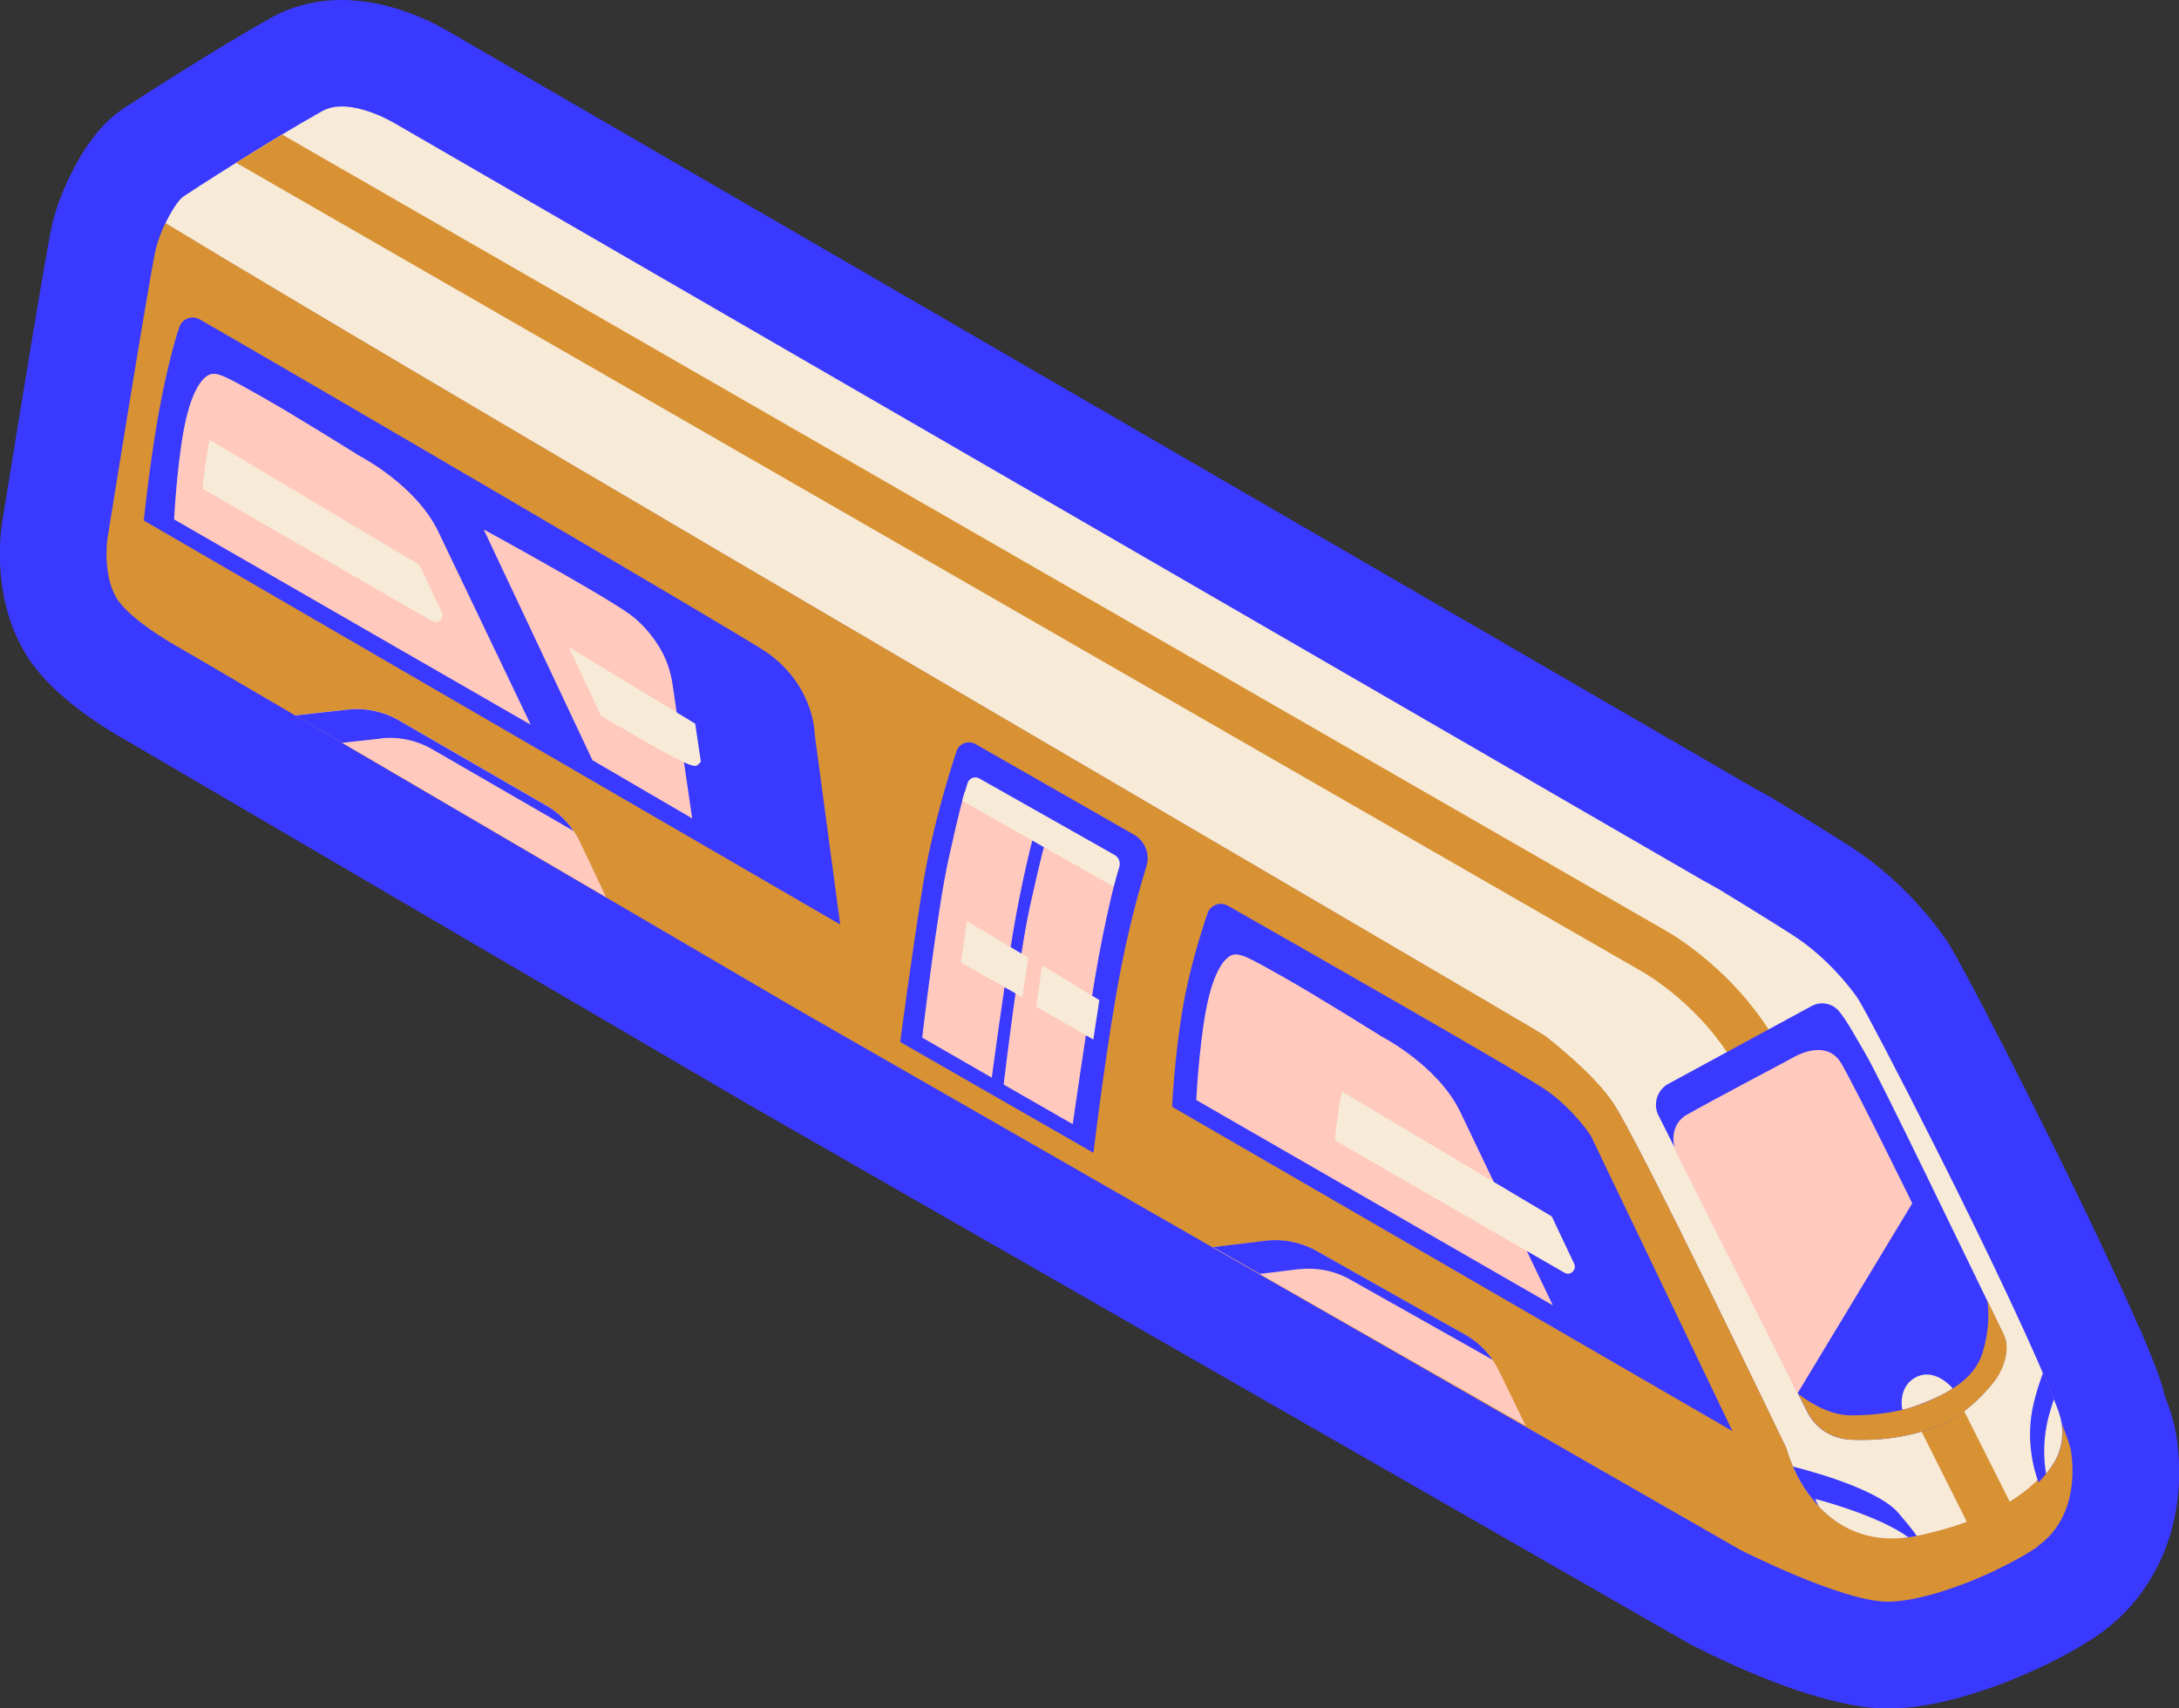
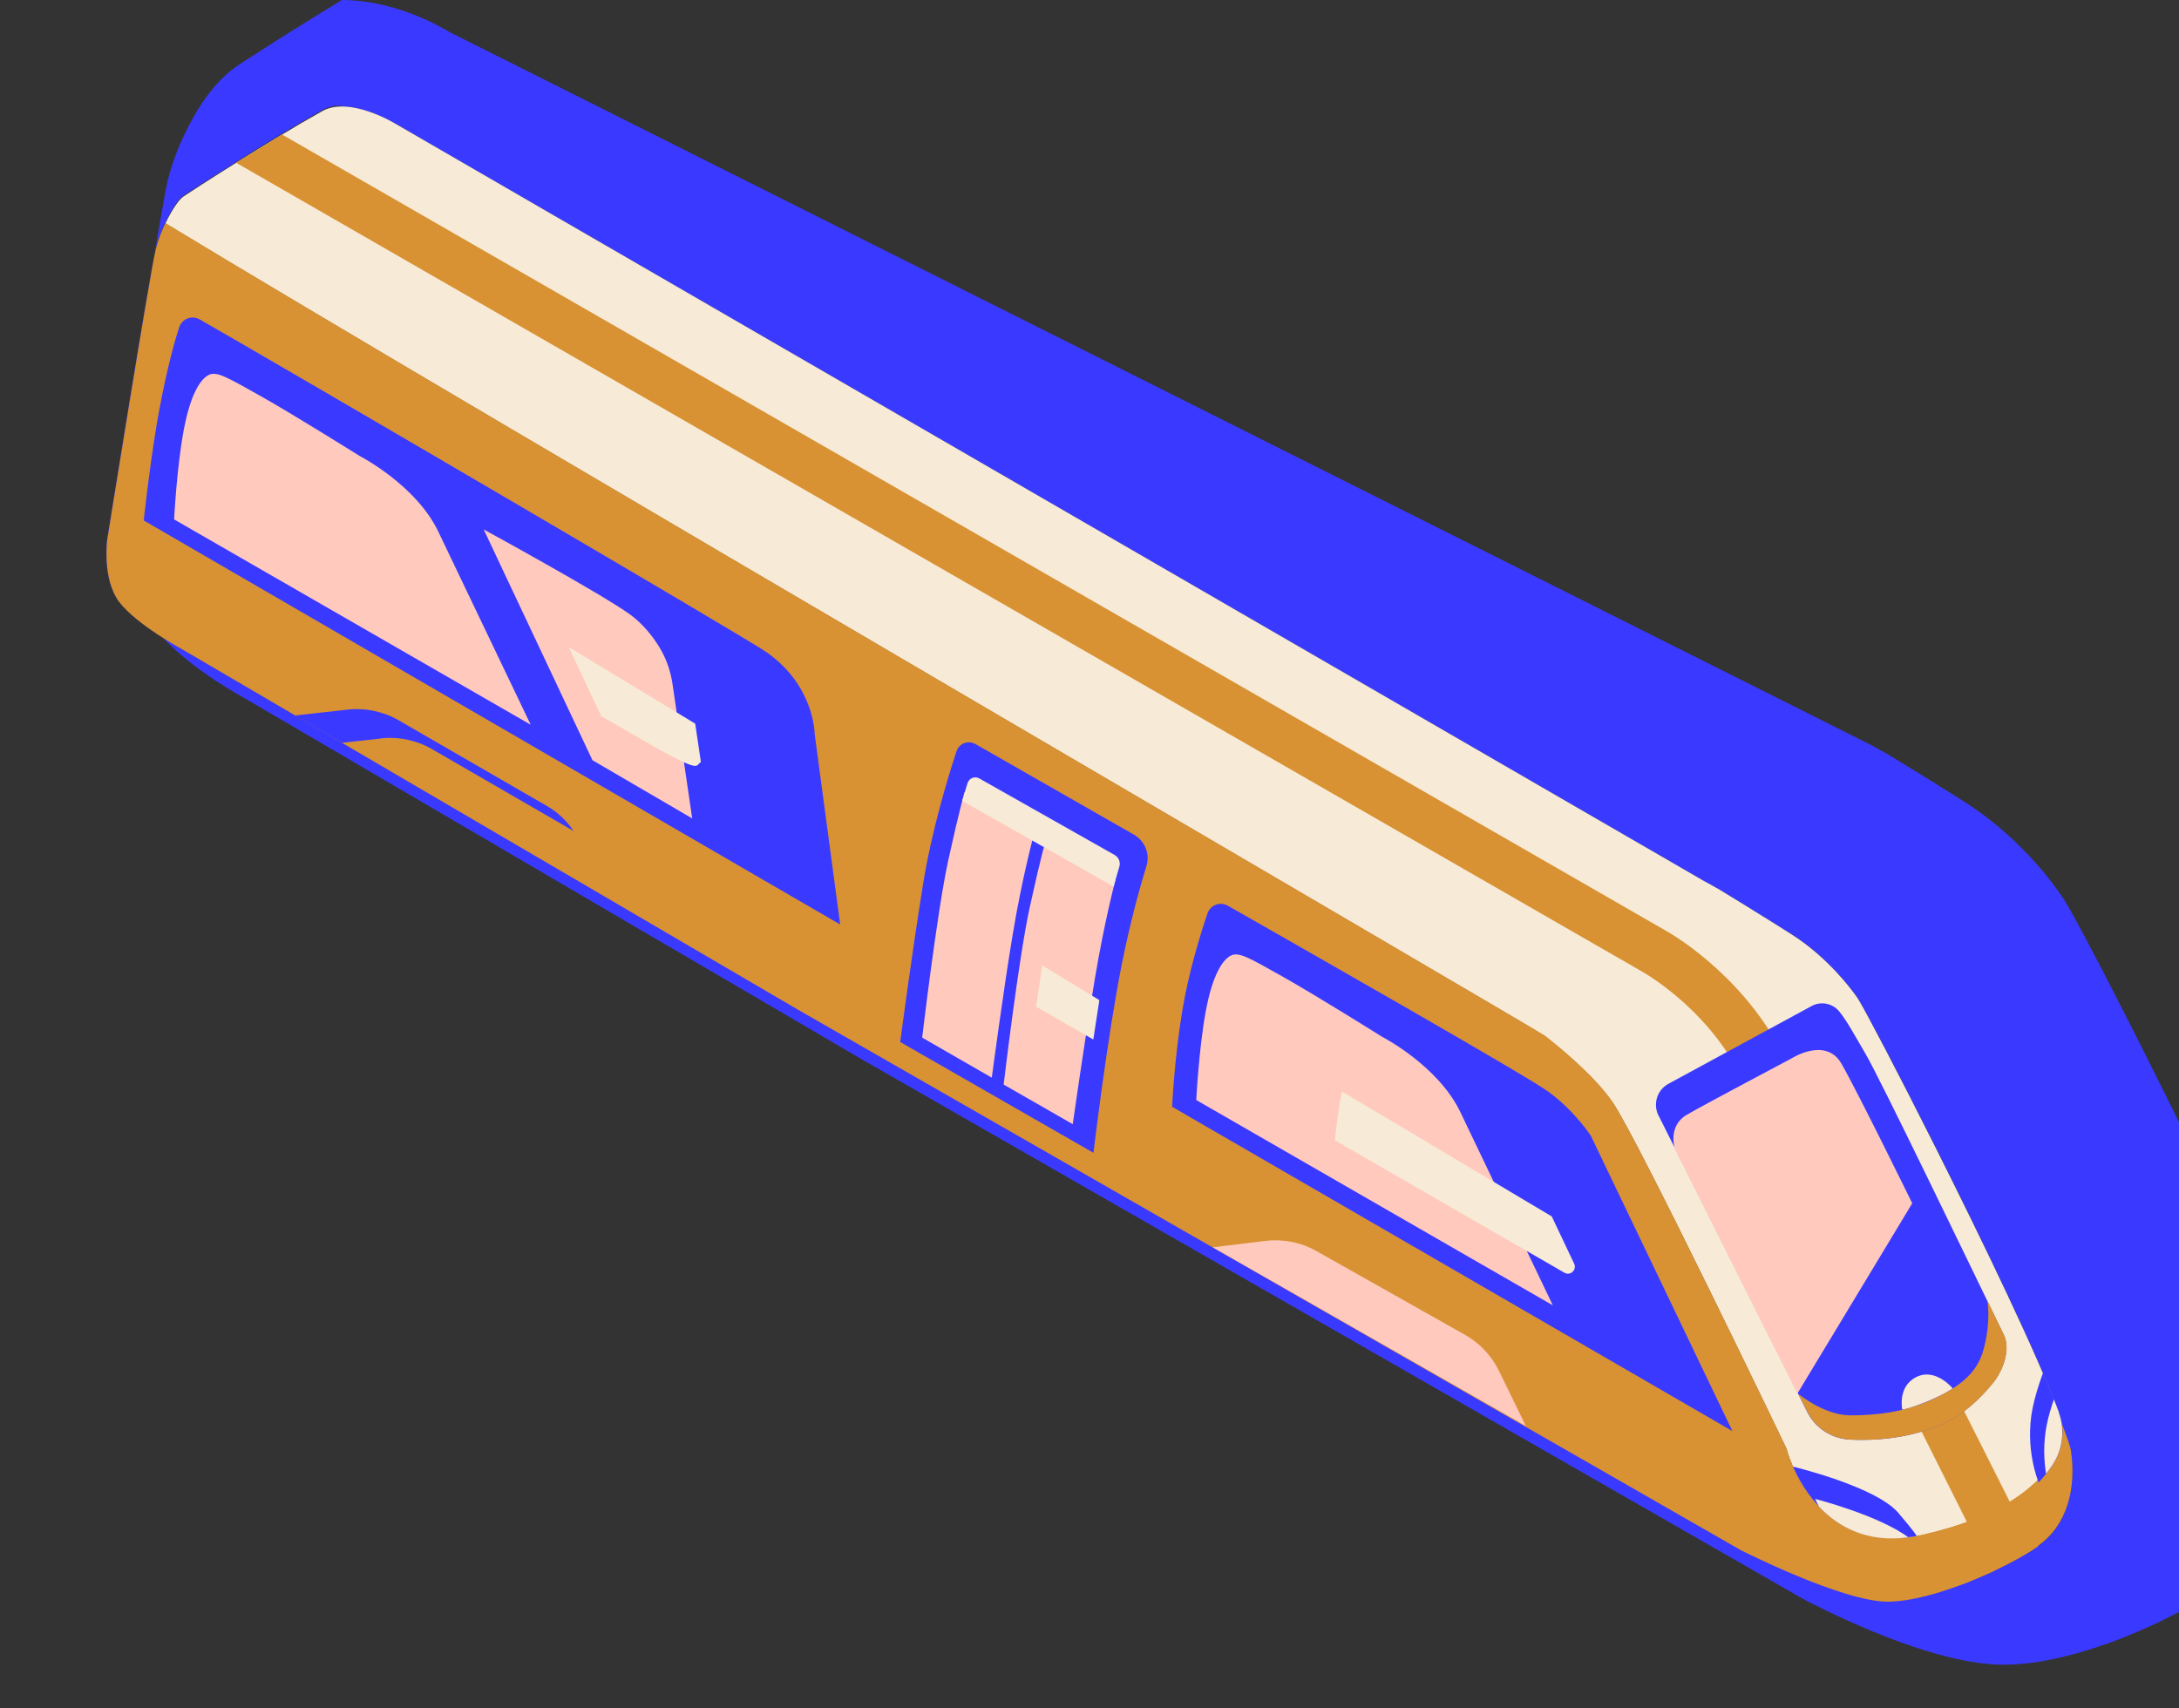
<svg xmlns="http://www.w3.org/2000/svg" id="Calque_2" data-name="Calque 2" viewBox="0 0 122.77 96.26">
  <rect x="0" y="0" width="122.77" height="96.26" fill="#333333" stroke="none" />
  <defs>
    <style>
      .cls-1 {
        fill: #f7ead7;
      }

      .cls-2 {
        fill: #d89233;
      }

      .cls-3 {
        fill: #3a39ff;
      }

      .cls-4 {
        fill: #ffc9bd;
      }
    </style>
  </defs>
  <g id="Calque_1-2" data-name="Calque 1">
    <g>
      <g>
-         <path class="cls-3" d="M106.35,93.26c-3.05,0-8.15-2.48-9.64-3.24-.04-.02-.09-.05-.13-.07l-53.1-30.45L8.81,39.22c-.62-.34-3.18-1.79-4.45-3.44-1.66-2.16-1.36-5.15-1.29-5.72.59-3.68,2.5-15.53,2.8-16.74.21-.83.52-1.56.75-2.03.93-1.96,1.78-2.52,2.05-2.71.22-.15,1.47-.96,3.04-1.95.82-.51,1.69-1.05,2.55-1.57.9-.54,1.71-1.02,2.43-1.42.76-.42,1.62-.64,2.56-.64,2.18,0,4.23,1.2,4.62,1.44l73.53,42.56c.11.06.39.21.79.44.07.04.13.08.19.11.91.56,1.78,1.09,2.57,1.58.05.03.09.06.14.09.53.33,1.03.64,1.49.94,2.33,1.48,3.88,3.46,4.44,4.26.08.11.16.22.23.34.01.02.03.04.04.06.52.86,2.47,4.59,4.41,8.46.02.04.06.11.1.2,1.5,2.99,4.2,8.45,5.92,12.44.05.09.09.18.13.28.38.89.7,1.68.94,2.36.1.27.18.56.25.88.43,1.13.54,1.62.59,1.96.49,3.49-.64,6.48-3.11,8.22-.71.5-1.71,1.06-2.82,1.59-.07.04-.15.07-.22.1-.49.23-1.03.46-1.58.68-.05.02-.16.06-.21.08-.63.25-1.33.48-2,.67-.02,0-.07.02-.07.02-1.26.35-2.34.52-3.3.52Z" />
-         <path class="cls-3" d="M19.26,6c1.44,0,3.05.99,3.05.99l73.65,42.63s.3.16.79.44c.02,0,.04.02.06.03.93.57,1.8,1.1,2.58,1.59.02.01.03.02.05.03.55.34,1.07.67,1.55.97,2,1.28,3.31,3.04,3.62,3.48.02.03.04.05.05.07,0,.01.02.03.03.05.01.02.03.04.04.06.43.71,2.24,4.15,4.31,8.28.03.05.05.09.07.14,2.13,4.24,4.52,9.17,6,12.62,0,0,0-.01,0-.02.35.84.66,1.59.89,2.22.06.16.1.32.13.49.01.06.03.12.03.18.3.77.49,1.32.52,1.57.29,2.07-.2,4.14-1.87,5.32-.58.41-1.46.9-2.47,1.37,0,0,0,0,0,0l-.07.03c-.46.21-.94.42-1.43.61l-.06.02-.06.02c-.61.23-1.22.44-1.82.61l-.06.02s0,0,.01,0c-.9.25-1.77.41-2.5.41-2.56,0-8.28-2.91-8.28-2.91l-53.11-30.45-10.82-6.33h0s-17.53-10.25-17.53-10.25h0s-6.34-3.71-6.34-3.71c0,0-2.56-1.38-3.55-2.66-.98-1.28-.69-3.5-.69-3.5,0,0,2.44-15.23,2.74-16.42.12-.47.31-.98.54-1.45.34-.72.75-1.34,1.02-1.52.22-.15,1.44-.94,2.97-1.9h0s.03-.02.03-.02c.78-.49,1.63-1.02,2.48-1.53l.08-.05h0c.79-.47,1.57-.93,2.26-1.32.33-.19.71-.26,1.1-.26M19.26,0h0c-1.46,0-2.81.34-4.02,1.02-.68.38-1.44.82-2.33,1.36-.05.03-.11.06-.16.09l-.06.04c-.86.52-1.73,1.06-2.53,1.56-.02.01-.04.02-.05.03-1.55.97-2.82,1.8-3.13,2-.42.28-1.79,1.19-3.08,3.91-.4.83-.73,1.71-.94,2.55-.3,1.22-1.71,9.88-2.85,16.95,0,.05-.02.11-.02.16-.15,1.1-.44,4.92,1.88,7.94,1.56,2.02,4.2,3.6,5.36,4.24l6.15,3.6s.07.04.1.06l17.53,10.26s.07.04.11.06l10.71,6.27s.03.02.05.03l53.11,30.45c.09.05.17.1.26.14,2.61,1.33,7.52,3.56,11,3.56,1.17,0,2.42-.18,3.84-.56.16-.04.32-.08.48-.13.68-.2,1.38-.43,2.1-.7.12-.04.24-.09.36-.14.53-.21,1.06-.44,1.59-.68.12-.05.23-.11.35-.16.91-.44,2.16-1.08,3.21-1.82,3.38-2.39,5.01-6.53,4.36-11.07-.1-.69-.31-1.41-.69-2.43-.09-.37-.19-.71-.31-1.05-.26-.71-.59-1.52-1-2.49-.06-.14-.12-.27-.19-.4-1.75-4.02-4.42-9.45-5.93-12.44-.06-.13-.12-.24-.16-.32-1.68-3.36-3.81-7.47-4.5-8.6-.04-.06-.08-.14-.14-.22-.07-.1-.14-.21-.21-.3-.02-.03-.04-.05-.05-.07,0,0,0-.01-.01-.02-.68-.96-2.5-3.25-5.24-5-.44-.28-.93-.59-1.45-.91-.07-.04-.13-.09-.2-.13-.79-.49-1.65-1.02-2.59-1.59-.11-.07-.23-.14-.35-.2-.34-.2-.6-.33-.74-.41L25.37,1.83C24.54,1.33,22.07,0,19.26,0h0Z" />
+         <path class="cls-3" d="M19.26,6c1.44,0,3.05.99,3.05.99l73.65,42.63s.3.16.79.44c.02,0,.04.02.06.03.93.57,1.8,1.1,2.58,1.59.02.01.03.02.05.03.55.34,1.07.67,1.55.97,2,1.28,3.31,3.04,3.62,3.48.02.03.04.05.05.07,0,.01.02.03.03.05.01.02.03.04.04.06.43.71,2.24,4.15,4.31,8.28.03.05.05.09.07.14,2.13,4.24,4.52,9.17,6,12.62,0,0,0-.01,0-.02.35.84.66,1.59.89,2.22.06.16.1.32.13.49.01.06.03.12.03.18.3.77.49,1.32.52,1.57.29,2.07-.2,4.14-1.87,5.32-.58.41-1.46.9-2.47,1.37,0,0,0,0,0,0l-.07.03c-.46.21-.94.42-1.43.61l-.06.02-.06.02c-.61.23-1.22.44-1.82.61l-.06.02s0,0,.01,0c-.9.25-1.77.41-2.5.41-2.56,0-8.28-2.91-8.28-2.91l-53.11-30.45-10.82-6.33h0s-17.53-10.25-17.53-10.25h0s-6.34-3.71-6.34-3.71c0,0-2.56-1.38-3.55-2.66-.98-1.28-.69-3.5-.69-3.5,0,0,2.44-15.23,2.74-16.42.12-.47.31-.98.54-1.45.34-.72.75-1.34,1.02-1.52.22-.15,1.44-.94,2.97-1.9h0s.03-.02.03-.02c.78-.49,1.63-1.02,2.48-1.53l.08-.05h0c.79-.47,1.57-.93,2.26-1.32.33-.19.71-.26,1.1-.26M19.26,0h0l-.06.04c-.86.52-1.73,1.06-2.53,1.56-.02.01-.04.02-.05.03-1.55.97-2.82,1.8-3.13,2-.42.28-1.79,1.19-3.08,3.91-.4.83-.73,1.71-.94,2.55-.3,1.22-1.71,9.88-2.85,16.95,0,.05-.02.11-.02.16-.15,1.1-.44,4.92,1.88,7.94,1.56,2.02,4.2,3.6,5.36,4.24l6.15,3.6s.07.04.1.06l17.53,10.26s.07.04.11.06l10.71,6.27s.03.02.05.03l53.11,30.45c.09.05.17.1.26.14,2.61,1.33,7.52,3.56,11,3.56,1.17,0,2.42-.18,3.84-.56.16-.04.32-.08.48-.13.68-.2,1.38-.43,2.1-.7.12-.04.24-.09.36-.14.53-.21,1.06-.44,1.59-.68.12-.05.23-.11.35-.16.91-.44,2.16-1.08,3.21-1.82,3.38-2.39,5.01-6.53,4.36-11.07-.1-.69-.31-1.41-.69-2.43-.09-.37-.19-.71-.31-1.05-.26-.71-.59-1.52-1-2.49-.06-.14-.12-.27-.19-.4-1.75-4.02-4.42-9.45-5.93-12.44-.06-.13-.12-.24-.16-.32-1.68-3.36-3.81-7.47-4.5-8.6-.04-.06-.08-.14-.14-.22-.07-.1-.14-.21-.21-.3-.02-.03-.04-.05-.05-.07,0,0,0-.01-.01-.02-.68-.96-2.5-3.25-5.24-5-.44-.28-.93-.59-1.45-.91-.07-.04-.13-.09-.2-.13-.79-.49-1.65-1.02-2.59-1.59-.11-.07-.23-.14-.35-.2-.34-.2-.6-.33-.74-.41L25.37,1.83C24.54,1.33,22.07,0,19.26,0h0Z" />
      </g>
      <g id="_10" data-name="10">
        <path class="cls-1" d="M115.71,82.33c-1.14,1.73-3.31,3.23-7.27,4.15-6.23,1.45-7.79-4.85-7.79-4.85,0,0-8.34-17.39-9.79-19.5-.94-1.37-2.7-2.86-3.81-3.74-.42-.33-61.46-35.92-77.73-45.8.34-.72.75-1.34,1.02-1.52.44-.3,4.86-3.16,7.82-4.81,1.56-.87,4.15.73,4.15.73l73.65,42.63s.3.16.79.44c.02,0,.04.02.06.03.93.57,1.8,1.1,2.58,1.59.02.01.03.02.05.03.55.34,1.07.67,1.54.97,2,1.28,3.31,3.04,3.62,3.48.02.03.04.05.05.07,0,.01.02.03.03.05.01.02.03.04.04.06.43.71,2.24,4.15,4.31,8.28.03.05.05.09.07.14,2.66,5.3,5.74,11.69,6.92,14.89.07.2.12.4.15.6.11.72-.05,1.46-.46,2.08Z" />
        <path class="cls-2" d="M114.82,87.15c-1.68,1.18-5.91,3.11-8.47,3.11s-8.28-2.91-8.28-2.91l-53.11-30.45L10.28,36.6s-2.56-1.38-3.55-2.66c-.98-1.28-.69-3.5-.69-3.5,0,0,2.44-15.23,2.74-16.42.12-.47.31-.98.54-1.45,16.27,9.89,77.31,45.47,77.73,45.8,1.11.87,2.87,2.36,3.81,3.74,1.45,2.12,9.79,19.5,9.79,19.5,0,0,1.56,6.3,7.79,4.85,3.96-.92,6.13-2.42,7.27-4.15.41-.62.57-1.36.46-2.08.3.77.49,1.32.52,1.57.29,2.07-.2,4.14-1.87,5.32Z" />
        <path class="cls-3" d="M107.99,86.57c-.01-.05-.17-.3-1.03-1.31-1.28-1.5-5.94-2.61-5.94-2.61,0,0,0,0,0,0,0,.02.11.21.24.5.88,1.7,2.84,4.1,6.73,3.41Z" />
        <path class="cls-3" d="M115.66,82.53c.58-.87.7-1.97.34-2.95-.23-.64-.54-1.39-.89-2.22-.24.66-.46,1.35-.59,2-.46,2.3.34,4.17.34,4.18.31-.33.57-.66.8-1.01Z" />
        <path class="cls-1" d="M107.53,86.64c-1.7-1.26-5.25-2.17-5.26-2.17,0,0,0,0,0,0,0,.02.09.18.21.43,1.08,1.14,2.72,2.06,5.05,1.73Z" />
        <path class="cls-1" d="M116,79.59c-.08-.23-.18-.47-.28-.73-.16.48-.31.96-.4,1.43-.21,1.06-.16,2.02-.04,2.76.13-.17.26-.34.37-.51.58-.87.7-1.97.34-2.95Z" />
        <path class="cls-3" d="M97.62,80.67l-7.99-16.67s-.92-1.42-2.42-2.5c-1.3-.94-14.56-8.48-18.03-10.46-.44-.25-.99-.04-1.15.44-.4,1.18-1.06,3.32-1.41,5.44-.46,2.76-.58,5.45-.58,5.45l31.59,18.29Z" />
        <path class="cls-4" d="M67.4,61.99s.14-2.83.53-4.97c.39-2.14.98-2.95,1.42-3.17.45-.22,1,.11,2.89,1.17,1.89,1.06,5.62,3.4,5.62,3.4,0,0,3.16,1.62,4.42,4.25,1.26,2.63,5.21,10.89,5.21,10.89l-20.09-11.57Z" />
        <path class="cls-3" d="M61.61,64.95s.76-6.41,1.59-10.59c.5-2.5,1.04-4.41,1.39-5.54.22-.69-.08-1.43-.71-1.79l-8.92-5.1c-.41-.23-.92-.04-1.07.41-.47,1.43-1.39,4.44-1.88,7.47-.67,4.17-1.29,8.91-1.29,8.91l10.88,6.24Z" />
        <path class="cls-3" d="M47.34,52.11l-1.44-10.75s0-2.7-2.7-4.6c-1.32-.92-28.48-16.79-31.95-18.76-.44-.25-.99-.04-1.15.44-.4,1.18-.9,3.3-1.26,5.42-.46,2.76-.74,5.47-.74,5.47l39.24,22.77Z" />
        <path class="cls-4" d="M9.81,29.27s.14-2.83.53-4.97c.39-2.14.98-2.95,1.42-3.17.45-.22,1,.11,2.89,1.17,1.89,1.06,5.62,3.4,5.62,3.4,0,0,3.16,1.62,4.42,4.25,1.26,2.63,5.21,10.89,5.21,10.89l-20.09-11.57Z" />
        <path class="cls-4" d="M27.26,29.85l6.12,12.99,5.62,3.28-1.11-7.58c-.11-.73-.35-1.43-.74-2.07-.37-.6-.91-1.3-1.66-1.85-1.66-1.19-8.23-4.78-8.23-4.78Z" />
        <path class="cls-4" d="M51.96,58.46s.84-7.12,1.47-9.99.92-3.84.92-3.84l3.92,2.32s-.67,2.45-1.21,5.7c-.54,3.24-1.18,8.08-1.18,8.08l-3.91-2.25Z" />
        <path class="cls-4" d="M56.55,61.11s.84-7.12,1.47-9.99c.63-2.88.92-3.84.92-3.84l3.91,2.3s-.62,2.31-1.16,5.56c-.54,3.24-1.25,8.21-1.25,8.21l-3.89-2.23Z" />
        <path class="cls-2" d="M112.34,88.53l-1.56.67-1.95.65c1.25-.68,2.48-2.82,1.95-4.16-.98-1.99-10.77-21.41-12.81-25.27-1.96-3.72-5.39-5.63-5.42-5.65L13.3,9.17l2.59-1.59,77.97,44.87c.15.08,4.14,2.32,6.47,6.73,2.15,4.08,12.49,24.62,12.93,25.5l.07.13.03.15c.3,1.25.35,2.49-1.02,3.58Z" />
        <path class="cls-3" d="M93.45,62.87l8.37,16.69c.46.93,1.39,1.52,2.43,1.57,1.49.07,3.4-.09,5.19-.88,1.25-.56,2.14-1.47,2.81-2.27.6-.72,1.05-1.93.64-2.77-1.81-3.73-6.99-14.49-7.78-15.82-.65-1.11-1.06-1.88-1.5-2.41-.39-.46-1.05-.57-1.57-.27l-8.08,4.39c-.61.36-.83,1.13-.52,1.76Z" />
        <path class="cls-4" d="M94.36,64.73s-.41-1.28.68-1.91c1.09-.63,5.89-3.17,5.89-3.17,0,0,1.93-1.25,2.82.29.89,1.54,3.99,7.87,3.99,7.87l-6.47,10.72-6.92-13.8Z" />
-         <polygon class="cls-1" points="54.48 51.91 57.94 53.97 57.6 56.2 54.14 54.24 54.48 51.91" />
        <polygon class="cls-1" points="58.72 54.4 61.94 56.36 61.6 58.58 58.38 56.73 58.72 54.4" />
        <path class="cls-1" d="M88.14,71.72c.33.2.72-.16.55-.51l-1.26-2.66-11.82-7.04c-.02.11-.05.2-.07.32-.14.78-.25,1.64-.33,2.43l12.93,7.46Z" />
-         <path class="cls-1" d="M24.34,35c.33.2.72-.16.55-.51l-1.26-2.66-11.82-7.04c-.02.11-.05.2-.07.32-.14.78-.25,1.64-.33,2.43l12.93,7.46Z" />
        <path class="cls-1" d="M33.88,40.36l3.3,1.9c2.29,1.24,1.99.91,2.31.68l-.32-2.16-7.13-4.32,1.84,3.91Z" />
        <path class="cls-1" d="M54.21,45.14l.3-1c.09-.29.41-.42.67-.27l7.62,4.31c.23.13.34.4.27.65l-.33,1.13-8.53-4.83Z" />
        <path class="cls-1" d="M107.18,79.44s-.29-1.3.79-1.84c1.09-.54,2.05.64,2.05.64,0,0-.33.28-1.44.74-1.11.45-1.4.46-1.4.46Z" />
        <path class="cls-2" d="M111.97,73.31s.23,1.13-.22,2.76c-.35,1.29-1.31,2.07-2.89,2.8-1.58.72-3.18.89-4.6.89s-2.81-1.11-2.94-1.21l.51,1.01c.46.93,1.39,1.52,2.43,1.57,1.49.07,3.4-.09,5.19-.88,1.25-.56,2.14-1.47,2.81-2.27.6-.72,1.05-1.93.64-2.77-.25-.52-.57-1.17-.92-1.91Z" />
-         <path class="cls-4" d="M16.62,40.31l2.96-.33c1-.11,2.01.1,2.88.6l8.32,4.81c.83.48,1.49,1.2,1.9,2.06l1.47,3.11-17.53-10.26Z" />
        <path class="cls-3" d="M21.45,41.61c1-.11,2.01.1,2.88.6l7.99,4.62c-.4-.59-.92-1.08-1.54-1.43l-8.32-4.81c-.87-.5-1.88-.71-2.88-.6l-2.96.33,2.64,1.54,2.19-.24Z" />
        <path class="cls-4" d="M68.34,70.29l2.95-.36c1-.12,2.01.08,2.88.57l8.37,4.72c.83.47,1.5,1.18,1.92,2.04l1.51,3.1-17.64-10.07Z" />
-         <path class="cls-3" d="M73.18,71.53c1-.12,2.01.08,2.88.57l8.04,4.53c-.4-.58-.93-1.07-1.56-1.42l-8.37-4.72c-.88-.49-1.89-.69-2.88-.57l-2.95.36,2.65,1.51,2.19-.27Z" />
      </g>
    </g>
  </g>
</svg>